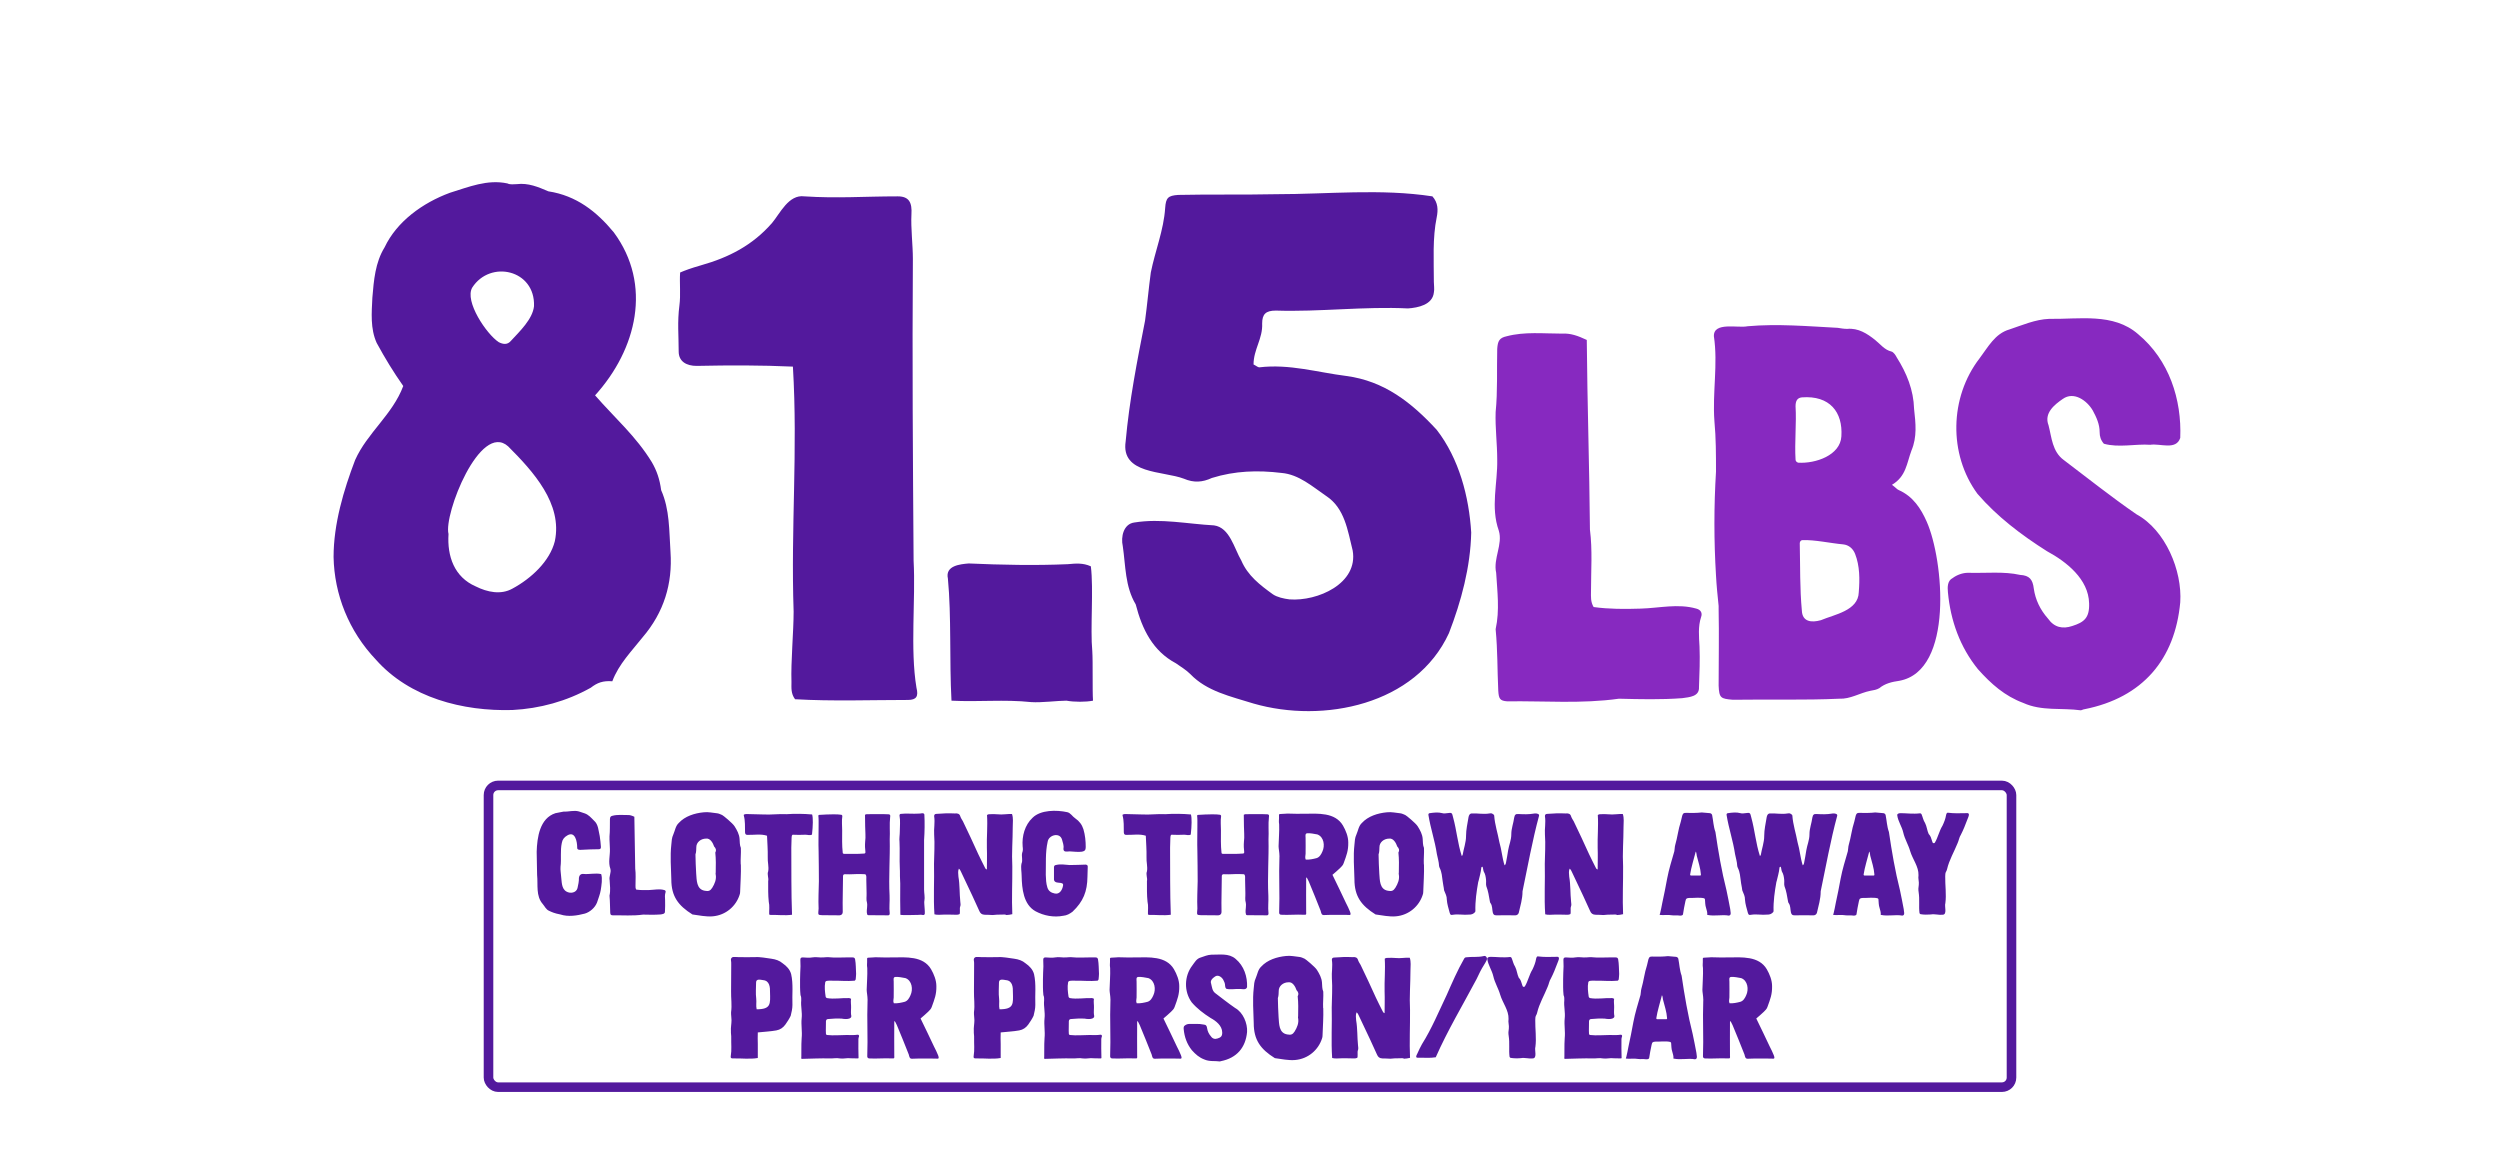
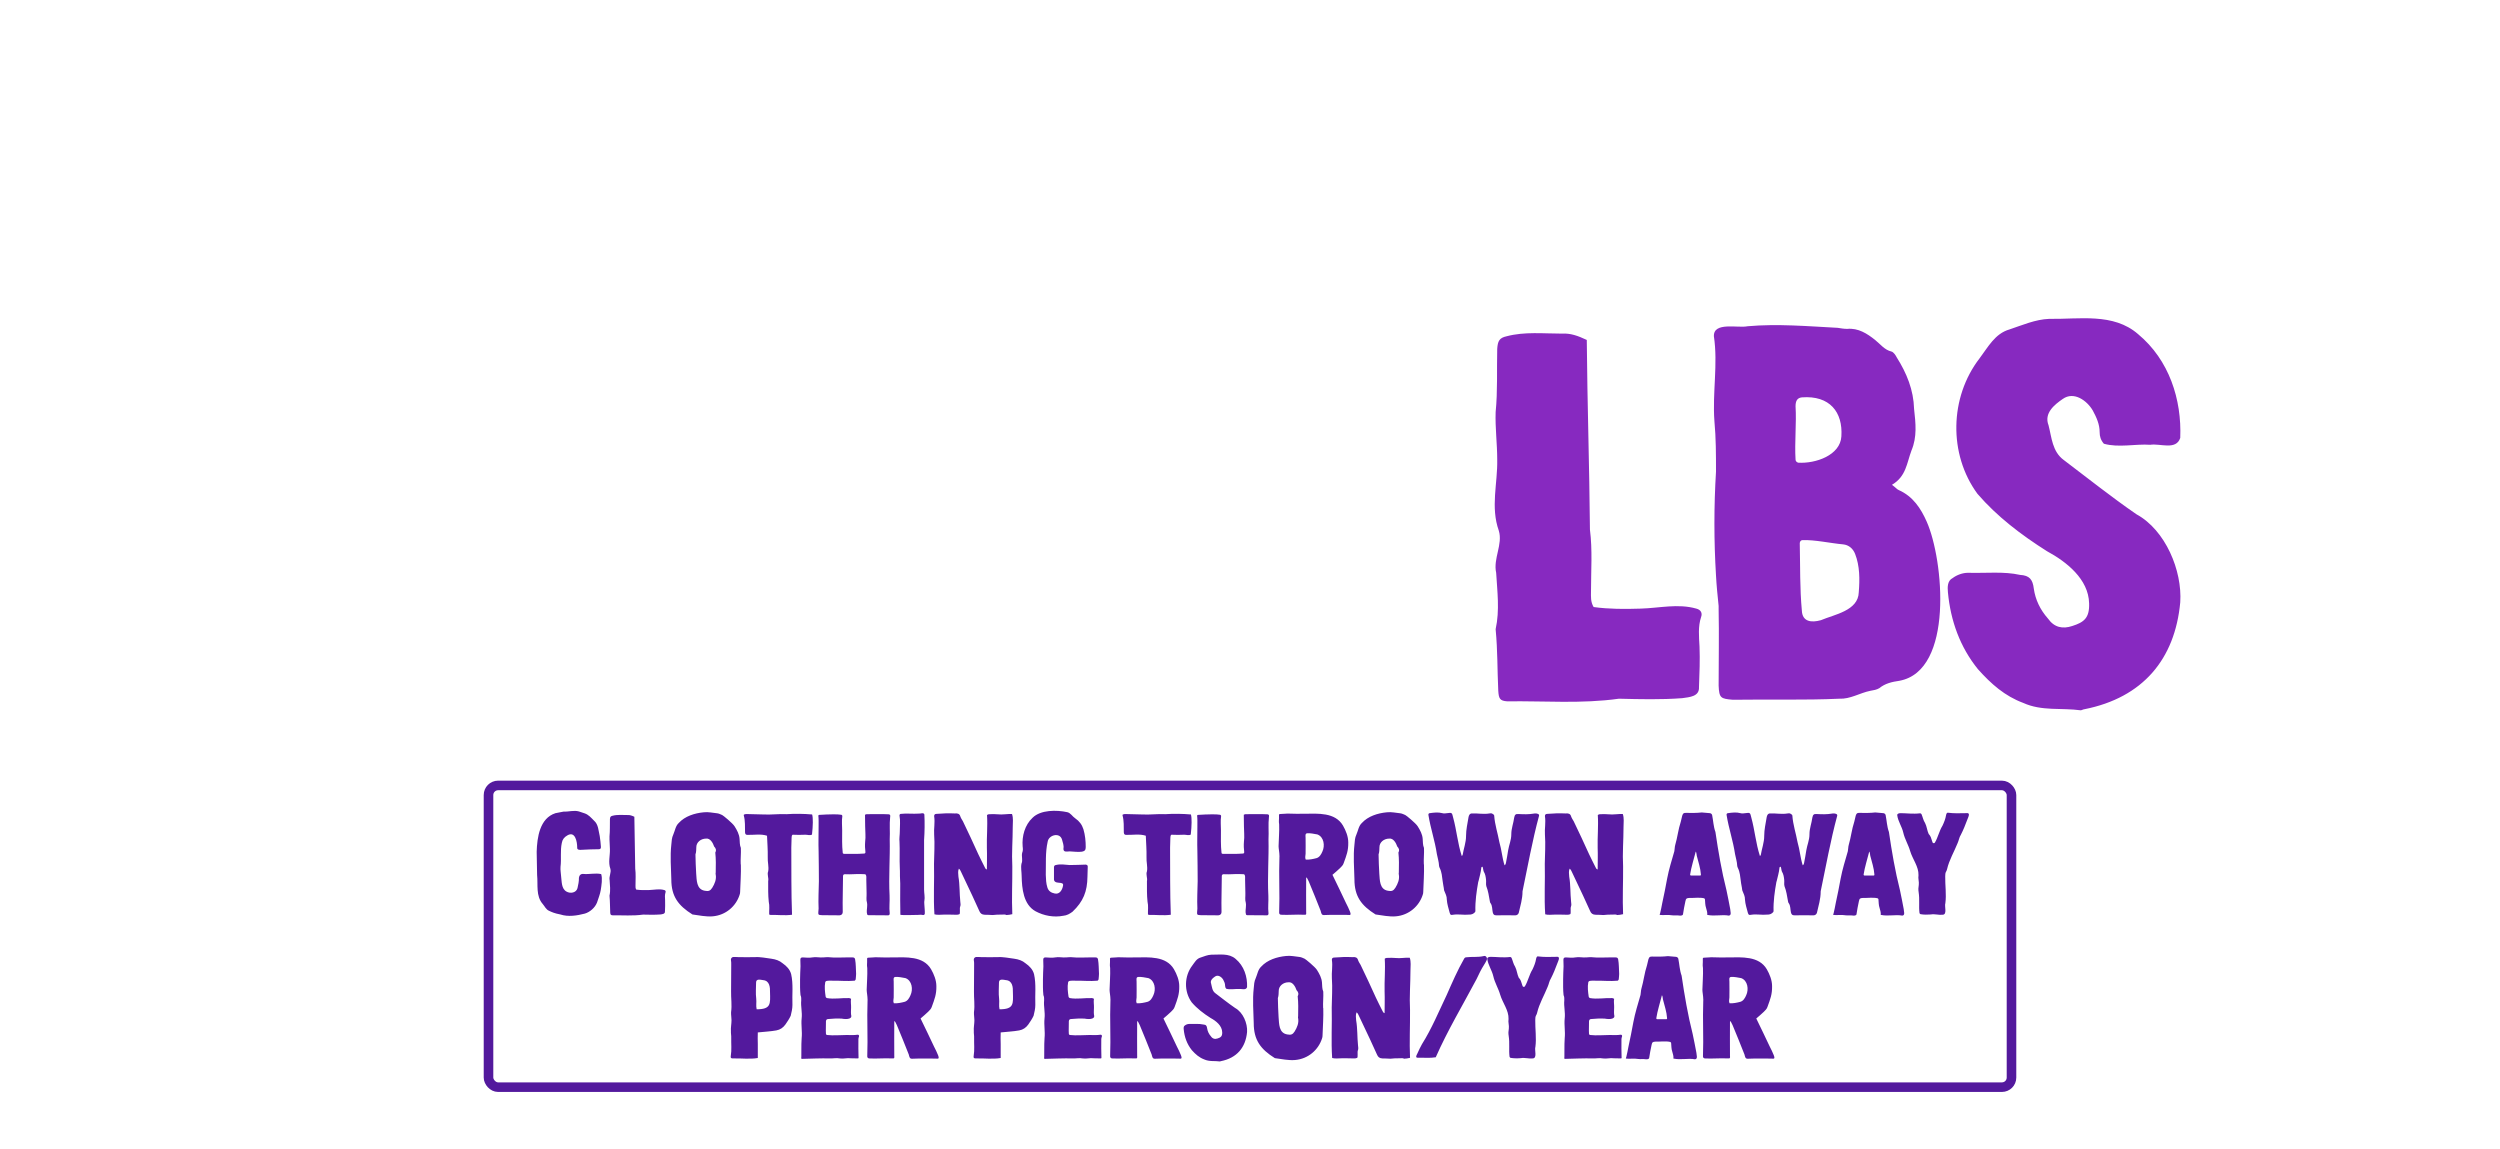
<svg xmlns="http://www.w3.org/2000/svg" width="522" height="240" viewBox="0 0 522 240" fill="none">
-   <path d="M107 148.25C96.65 148.55 85.55 145.7 78.5 137.75C72.8 131.75 69.8 124.1 69.65 116.3C69.65 109.4 71.75 102.35 74.15 96.05C76.7 90.35 81.95 86.6 84.2 80.6C82.1 77.6 80.45 74.9 78.65 71.6C77.3 68.6 77.6 65.3 77.75 62.15C78.05 58.55 78.35 54.8 80.3 51.65C82.85 46.25 88.25 42.35 93.95 40.25C97.85 39.05 101.75 37.4 105.95 38.3C106.55 38.6 107.3 38.45 107.9 38.45C110.3 38.15 112.4 39.05 114.5 39.95C120.35 40.85 124.55 44.15 128.15 48.5C136.25 59.45 132.95 72.95 124.25 82.55C128.45 87.35 132.8 91.1 136.1 96.5C137.15 98.3 137.75 100.1 138.05 102.35C139.85 106.4 139.7 110.75 140 115.25C140.45 121.85 138.65 127.85 134.15 133.1C131.9 135.95 129.2 138.65 127.85 142.25C125.9 142.1 124.7 142.55 123.35 143.6C118.25 146.45 112.7 147.95 107 148.25ZM93.65 111.5C93.35 116.15 94.85 120.5 99.35 122.45C101.75 123.65 104.6 124.25 107 122.9C110.9 120.8 114.8 117.2 115.85 113C117.5 105.2 111.35 98.45 106.1 93.2C100.25 87.95 92.6 107.45 93.65 111.5ZM98.6 60.05C96.95 62.9 101.6 69.8 104.15 71.45C105.05 71.9 105.95 72.05 106.7 71.15C108.5 69.2 111.2 66.65 111.5 63.95C111.8 56.3 102.35 54.2 98.6 60.05ZM189.559 146.15C181.909 146.15 173.809 146.45 166.009 146C165.109 144.8 165.259 143.6 165.259 142.4C165.109 138.2 165.709 131.9 165.709 127.7C165.109 109.85 166.609 94.25 165.559 76.55C158.959 76.25 152.509 76.25 145.459 76.4C143.359 76.4 141.709 75.5 141.709 73.4C141.709 70.1 141.409 67.25 141.859 63.8C142.159 61.55 141.859 59.15 142.009 56.9C143.059 56.45 144.259 56 146.359 55.4C152.209 53.75 157.159 51.2 161.209 46.55C162.859 44.6 164.659 40.55 167.959 41C174.859 41.45 180.409 41 187.459 41C189.859 41 190.459 42.35 190.309 44.75C190.159 47.6 190.609 51.2 190.609 54.05C190.459 75.05 190.609 96.05 190.759 117.05C191.209 125.3 190.009 135.5 191.359 143.6C191.809 145.4 191.359 146.15 189.559 146.15ZM215.32 146.6C209.62 146 204.37 146.6 198.67 146.3C198.22 138.05 198.67 128.6 197.92 120.8C197.32 118.1 200.47 117.8 202.27 117.65C209.02 117.95 216.22 118.1 222.97 117.8C224.62 117.65 226.12 117.5 227.77 118.25C228.37 123.05 227.62 131.3 228.07 135.95C228.22 138.2 228.07 144.2 228.22 146.3C226.72 146.6 224.32 146.6 222.67 146.3C220.87 146.3 217.42 146.75 215.32 146.6ZM261.739 146.9C256.939 145.4 251.989 144.35 248.539 140.75C247.639 139.85 246.589 139.25 245.539 138.5C240.739 135.95 238.489 131.45 237.139 126.2C234.889 122.45 235.039 118.1 234.439 114.05C233.989 112.1 234.589 109.4 236.839 109.1C242.389 108.2 247.939 109.4 253.489 109.7C256.789 110.15 257.689 114.5 259.189 117.05C260.539 120.2 263.089 122.15 265.789 124.1C266.689 124.7 268.039 125 269.239 125.15C275.089 125.6 283.639 121.85 282.439 114.95C281.389 110.75 280.789 106.1 276.889 103.55C274.039 101.6 271.189 99.05 267.589 98.75C262.639 98.15 257.839 98.3 253.039 99.8C251.089 100.7 249.289 100.85 247.189 99.95C242.839 98.3 233.989 99.05 235.039 92.15C235.789 83.75 237.439 75.35 239.089 66.95C239.539 63.65 239.839 60.2 240.289 56.9C241.189 52.4 242.989 48.05 243.289 43.4C243.439 41.3 243.889 40.85 245.989 40.7C252.739 40.55 259.489 40.7 266.389 40.55C277.339 40.55 288.289 39.35 299.089 41C300.289 42.35 300.289 43.85 299.989 45.35C299.089 49.7 299.389 54.35 299.389 58.85C299.389 59.6 299.539 60.35 299.389 61.1C299.089 63.65 296.089 64.25 293.989 64.4C284.839 63.95 275.539 65.15 266.389 64.85C264.289 64.85 263.539 65.6 263.539 67.55C263.689 70.7 261.739 72.95 261.739 76.1C262.339 76.4 262.639 76.7 262.939 76.7C269.239 75.95 275.089 77.75 281.089 78.5C289.039 79.55 294.739 84.05 299.989 89.75C304.639 95.75 306.739 103.7 307.189 111.2C307.039 118.4 305.089 125.6 302.539 132.2C295.639 147.2 276.289 151.1 261.739 146.9Z" fill="#53199D" />
  <path d="M314.709 146.44C313.169 146.33 312.949 145.89 312.839 144.24C312.619 139.62 312.729 136.1 312.289 131.37C313.169 127.41 312.619 123.45 312.399 119.6C311.739 116.63 313.829 113.66 312.949 110.8C311.189 105.85 312.729 100.9 312.619 95.95C312.619 92.65 312.179 89.35 312.289 86.05C312.729 81.65 312.509 77.25 312.619 72.85C312.729 71.2 313.059 70.54 314.599 70.21C318.339 69.22 322.299 69.66 326.149 69.66C327.909 69.55 329.449 70.1 331.319 70.98C331.429 84.29 331.869 97.38 331.979 110.58C332.529 114.87 332.199 119.16 332.199 123.56C332.199 124.55 332.089 125.65 332.749 126.75C335.939 127.19 339.239 127.19 342.539 127.08C346.499 126.97 350.349 125.98 354.199 127.08C355.079 127.3 355.519 127.96 355.189 128.84C354.529 130.82 354.749 132.91 354.859 135C354.969 137.75 354.859 140.61 354.749 143.47C354.859 145.45 352.769 145.56 351.229 145.78C346.829 146.11 342.429 146 338.029 145.89C330.219 146.99 322.409 146.33 314.709 146.44ZM361.82 146.11C359.29 145.89 358.96 145.78 358.85 143.14C358.85 137.86 358.96 132.58 358.85 127.3V126.53C358.63 124.44 358.41 122.24 358.3 120.15C357.86 112.89 357.86 105.74 358.3 98.48C358.3 94.96 358.3 91.44 357.97 87.92C357.53 81.98 358.74 76.04 357.86 70.21C357.75 67.13 362.92 68.56 364.9 68.12C371.17 67.57 377.44 68.12 383.71 68.45C384.37 68.56 385.03 68.67 385.69 68.67C388 68.45 389.87 69.66 391.52 70.98C392.62 71.86 393.5 73.07 394.93 73.4C395.37 73.51 395.81 74.17 396.03 74.61C398.12 77.91 399.55 81.43 399.66 85.39C399.99 88.36 400.32 91.22 399.11 94.08C398.12 96.72 398.01 99.47 395.04 101.23C395.81 101.78 396.14 102.22 396.47 102.33C399.44 103.65 401.09 106.18 402.3 108.93C405.82 116.85 408.02 140.06 396.58 142.15C395.04 142.37 393.61 142.7 392.4 143.69C391.85 144.02 391.19 144.13 390.53 144.24C388.33 144.68 386.35 146 384.04 145.89C377 146.22 368.86 146 361.82 146.11ZM374.91 95.95C374.91 96.28 375.13 96.5 375.46 96.61C379.09 96.83 384.26 95.07 384.48 91.11C384.81 86.05 382.06 82.53 376.23 82.97C375.24 83.08 374.91 83.74 374.91 84.84C375.13 88.25 374.69 92.43 374.91 95.95ZM375.79 113.44C375.9 118.39 375.79 122.79 376.23 127.52C376.34 129.83 378.21 130.05 380.19 129.5C383.05 128.29 388 127.52 388.11 123.67C388.33 120.92 388.33 118.17 387.34 115.64C386.9 114.54 386.02 113.77 384.81 113.66C382.28 113.44 378.87 112.67 376.34 112.78C376.01 112.78 375.79 113.11 375.79 113.44ZM434.446 148.31C430.486 147.76 426.306 148.53 422.456 146.77C418.606 145.34 415.746 142.81 412.996 139.73C409.256 135.11 407.276 129.61 406.726 123.67C406.616 122.57 406.616 121.25 407.716 120.7C408.596 120.04 409.806 119.6 410.906 119.6C414.646 119.71 418.386 119.27 421.796 120.04C423.776 120.15 424.436 121.03 424.656 122.9C424.986 125.21 425.976 127.3 427.626 129.17C428.946 131.04 430.706 131.37 432.686 130.71C435.106 129.94 436.316 129.06 436.206 125.98C436.096 120.92 431.476 117.29 427.406 115.09C422.016 111.68 416.956 107.83 412.886 103.1C406.836 94.85 407.056 82.97 413.326 74.83C415.086 72.52 416.516 69.66 419.596 68.78C422.236 67.9 424.986 66.69 427.846 66.58C434.116 66.69 441.266 65.26 446.436 69.77C452.926 75.16 455.566 83.41 455.236 91.44C454.356 94.08 451.056 92.54 448.966 92.87C445.886 92.65 442.366 93.53 439.286 92.65C438.626 91.88 438.406 91.11 438.406 90.23C438.406 88.58 437.746 87.15 436.976 85.72C435.766 83.63 433.016 81.65 430.706 83.3C428.946 84.51 426.746 86.27 427.736 88.8C428.396 91.33 428.506 94.3 430.926 96.06C435.876 99.8 440.826 103.76 446.106 107.39C452.156 110.69 455.676 119.16 455.236 125.76C454.136 137.64 447.426 145.67 435.216 148.09C434.996 148.09 434.666 148.31 434.446 148.31Z" fill="#8729C0" />
  <rect x="102" y="164" width="318" height="63" rx="2" stroke="#53199D" stroke-width="2" />
  <path d="M117.008 190.94C115.718 190.7 115.208 190.43 114.668 190.19C114.008 189.92 113.738 189.23 113.318 188.75C111.848 187.07 112.358 184.73 112.148 182.69C112.148 181.07 112.058 179.45 112.058 177.86C112.148 174.86 112.688 170.84 115.988 169.79C116.318 169.7 117.368 169.55 117.698 169.46C118.748 169.52 119.828 169.13 120.878 169.43C121.268 169.55 121.658 169.67 122.048 169.82C122.888 170.09 123.428 170.75 124.028 171.35C124.958 172.13 124.958 173.48 125.228 174.59C125.348 175.31 125.408 176.06 125.468 176.78C125.498 177.17 125.378 177.32 124.988 177.32C123.788 177.35 122.618 177.35 121.448 177.44C121.088 177.47 120.458 177.5 120.518 176.96C120.518 175.73 120.098 173.45 118.448 174.44C117.818 174.8 117.428 175.28 117.308 176C116.948 177.65 117.248 179.33 117.038 180.98C116.978 181.67 117.128 182.3 117.158 182.96C117.308 184.04 117.188 185.57 118.298 186.17C119.078 186.62 120.308 186.44 120.578 185.45C120.728 184.79 120.908 183.98 120.878 183.29C120.938 182.78 121.268 182.42 121.808 182.48C122.978 182.6 124.358 182.24 125.528 182.51C125.828 183.47 125.588 184.85 125.438 185.84C125.288 186.77 124.928 187.58 124.658 188.45C124.238 189.53 123.158 190.46 122.108 190.76C120.518 191.18 118.628 191.48 117.008 190.94ZM127.923 191.12C127.503 191.09 127.443 190.97 127.413 190.52C127.353 189.26 127.383 188.3 127.263 187.01C127.503 185.93 127.353 184.85 127.293 183.8C127.113 182.99 127.683 182.18 127.443 181.4C126.963 180.05 127.383 178.7 127.353 177.35C127.353 176.45 127.233 175.55 127.263 174.65C127.383 173.45 127.323 172.25 127.353 171.05C127.383 170.6 127.473 170.42 127.893 170.33C128.913 170.06 129.993 170.18 131.043 170.18C131.523 170.15 131.943 170.3 132.453 170.54C132.483 174.17 132.603 177.74 132.633 181.34C132.783 182.51 132.693 183.68 132.693 184.88C132.693 185.15 132.663 185.45 132.843 185.75C133.713 185.87 134.613 185.87 135.513 185.84C136.593 185.81 137.643 185.54 138.693 185.84C138.933 185.9 139.053 186.08 138.963 186.32C138.783 186.86 138.843 187.43 138.873 188C138.903 188.75 138.873 189.53 138.843 190.31C138.873 190.85 138.303 190.88 137.883 190.94C136.683 191.03 135.483 191 134.283 190.97C132.153 191.27 130.023 191.09 127.923 191.12ZM148.812 191.33C147.432 191.45 145.932 191.12 144.582 190.94C141.612 189.08 140.172 187.16 140.172 183.62C140.112 181.19 139.902 178.76 140.172 176.36C140.232 175.64 140.262 174.92 140.592 174.23C140.952 173.42 141.042 172.46 141.732 171.83C143.022 170.42 145.032 169.79 146.922 169.61C147.882 169.49 148.842 169.73 149.772 169.82C150.072 169.85 150.522 170.06 150.792 170.18C150.972 170.24 152.982 171.89 153.372 172.52C153.882 173.33 154.362 174.2 154.422 175.16C154.482 175.79 154.422 176.42 154.692 177.05C154.752 178.16 154.602 179.36 154.662 180.5H154.692C154.752 182.39 154.602 184.28 154.542 186.17C154.542 186.41 154.512 186.65 154.422 186.86C153.672 189.2 151.572 191.09 148.812 191.33ZM145.212 178.4C145.212 179.72 145.302 181.07 145.362 182.39C145.482 183.77 145.392 185.69 147.162 185.99C147.942 186.14 148.302 186.02 148.722 185.36C149.232 184.52 149.622 183.62 149.442 182.6C149.382 182.45 149.442 182.3 149.442 182.15C149.472 180.77 149.502 179.36 149.352 178.01C149.622 177.53 149.472 177.11 149.112 176.75C148.872 176.03 148.302 174.98 147.432 175.1C146.292 175.1 145.392 175.91 145.392 176.87C145.362 177.38 145.392 177.89 145.212 178.4ZM160.785 191.03C160.725 191.03 160.695 190.97 160.605 190.91C160.575 190.07 160.725 189.14 160.515 188.27C160.365 186.86 160.395 185.42 160.395 183.98C160.545 183.29 160.125 182.6 160.395 181.94C160.575 180.98 160.245 179.96 160.305 178.97C160.335 177.47 160.215 176 160.155 174.5C158.865 174.08 157.485 174.35 156.165 174.32C155.775 174.35 155.595 174.23 155.565 173.81C155.535 172.61 155.625 171.41 155.295 170.24C155.295 170.21 155.295 170.18 155.325 170.09C155.445 170.06 155.625 169.97 155.775 169.97L159.405 170.06C161.025 170.15 162.615 169.91 164.235 170C166.005 169.88 167.835 169.91 169.575 170.06C169.785 170.75 169.755 172.4 169.545 174.26C169.095 174.5 168.645 174.29 168.195 174.29C167.295 174.35 166.395 174.32 165.495 174.29C165.285 174.44 165.315 174.68 165.285 174.92C165.255 175.61 165.225 176.3 165.225 176.99C165.255 181.67 165.195 186.35 165.375 191C163.875 191.21 162.315 191 160.785 191.03ZM175.304 191.12C174.254 191.12 172.724 191.12 171.674 191.09C170.894 191.06 170.834 191 170.864 190.46C170.864 190.22 170.924 189.95 170.924 189.71C170.834 187.82 170.954 185.84 170.984 183.98C170.954 181.91 170.984 179.75 170.924 177.71C170.864 176 170.924 174.29 170.924 172.61V172.55C170.924 171.71 170.954 170.96 170.864 170.27L171.014 170.15C172.004 170.09 173.084 170.03 174.044 170.03C174.794 170.03 175.214 170.06 175.634 170.12C175.784 170.12 175.904 170.3 175.874 170.45C175.724 171.38 175.844 172.4 175.844 173.33V173.36C175.844 174.92 175.784 176.48 175.964 178.07C175.964 178.19 176.084 178.28 176.204 178.28C177.884 178.28 178.784 178.34 180.464 178.22C180.614 178.22 180.704 178.07 180.704 177.95C180.614 177.26 180.584 176.45 180.644 175.76C180.794 174.65 180.644 173.63 180.644 172.49V172.46C180.644 171.59 180.644 170.87 180.614 170.12C180.764 170.06 180.884 170 180.974 170C182.444 170.03 184.184 169.94 185.624 170.03C185.714 170.03 185.804 170.12 185.864 170.21C185.894 170.33 185.894 170.45 185.864 170.6C185.684 172.1 185.864 173.72 185.774 175.25C185.864 179.09 185.534 183.05 185.744 187.01C185.804 188.24 185.624 189.47 185.774 190.7C185.774 190.97 185.684 191.12 185.444 191.12C184.154 191.12 182.594 191.09 181.304 191.09C181.184 191.09 181.094 191.03 181.064 190.91C180.884 190.34 181.064 189.71 181.064 189.14C181.064 188.93 181.094 188.72 181.034 188.51C180.824 187.82 180.974 187.22 180.944 186.5C180.944 185.54 180.914 184.58 180.884 183.62C180.854 183.26 180.974 182.96 180.764 182.63C180.734 182.57 180.644 182.54 180.584 182.54C180.344 182.51 179.804 182.51 179.594 182.51C178.364 182.48 177.764 182.6 176.594 182.54C176.294 182.51 176.024 182.57 176.024 182.9C176.024 185.51 175.904 187.79 175.964 190.43C175.964 190.82 175.724 191.09 175.304 191.12ZM192.708 191.06C192.378 190.97 192.048 191 191.748 191.03C191.178 191.06 188.028 191.12 187.998 191C187.938 189.14 187.968 186.92 187.968 185.06C187.998 184.16 187.908 183.83 187.908 182.93V182.57C187.908 182.18 187.908 181.55 187.878 181.16C187.788 179.39 187.908 177.59 187.818 175.79C187.728 175.07 187.878 174.38 187.878 173.66V173.63C187.878 172.55 188.028 171.41 187.818 170.3C187.788 170.12 187.908 169.97 188.058 169.94C189.168 169.79 190.728 169.97 191.808 169.88C192.168 169.94 192.858 169.58 193.008 170.06C193.098 171.74 193.068 173.72 192.948 175.4C192.978 178.91 192.918 182.21 192.948 185.75C192.948 186.53 193.158 187.31 193.008 188.12C192.948 188.33 193.008 188.69 193.008 188.93C193.038 189.56 193.128 190.16 193.098 190.76C193.098 190.97 192.888 191.09 192.708 191.06ZM207.26 191.06C206.72 191 206.15 191.03 205.58 191C204.98 190.97 204.68 190.7 204.47 190.19C203.99 189.17 203.54 188.12 203.03 187.04L200.69 182.09C200.57 181.85 200.48 181.58 200.21 181.37C199.97 181.91 200.09 182.51 200.12 183.05C200.42 184.76 200.33 186.56 200.51 188.27C200.54 188.63 200.63 188.96 200.48 189.32C200.33 189.65 200.54 190.76 200.33 190.88C200.15 190.97 199.94 191 199.73 191C198.86 191 197.99 190.94 197.12 190.97C196.49 190.97 195.71 191.09 195.11 190.91C194.87 187.43 195.11 183.86 195.02 180.35C195.05 178.34 195.2 176.3 195.05 174.23C194.96 173.06 195.26 171.74 195.05 170.42C195.05 170.12 195.17 169.97 195.47 169.94L197.6 169.82C198.23 169.79 198.71 169.85 199.37 169.85C199.88 169.79 200.36 169.88 200.51 170.45C200.63 170.81 200.87 171.17 201.05 171.47C202.19 173.81 203.18 175.97 204.26 178.34C204.68 179.24 205.16 180.17 205.61 181.07C205.7 181.25 205.76 181.46 206.06 181.55C206.06 179.96 206.12 178.58 206.06 177.02C206 174.74 206.24 172.46 206.09 170.18C206.3 170 206.54 170 206.81 170C207.35 170 207.83 169.97 208.37 170.03C209.24 170.15 210.44 169.91 211.31 169.97C211.61 170.84 211.46 171.74 211.46 172.67C211.46 175.4 211.22 178.16 211.37 180.89C211.4 184.16 211.22 187.64 211.37 190.88C210.89 191 210.56 191.03 210.14 191.06C209.84 190.88 209.48 190.97 209.18 190.97C208.46 190.97 207.98 190.97 207.26 191.06ZM222.02 191.21C220.04 191.6 217.97 191.21 216.23 190.28C213.68 188.87 213.38 185.54 213.32 182.93C213.32 182.06 213.11 181.16 213.29 180.32C213.62 179.6 213.23 178.79 213.44 178.04C213.62 177.62 213.59 177.2 213.53 176.75C213.35 174.59 213.98 172.25 215.6 170.75C217.28 169.07 220.64 169.1 222.83 169.58C223.55 169.73 223.91 170.48 224.51 170.87C225.35 171.44 225.92 172.19 226.22 173.15C226.58 174.38 226.7 175.61 226.7 176.87C226.7 177.5 226.49 177.71 225.92 177.83C225.08 177.95 224.21 177.8 223.37 177.77C222.83 177.77 221.99 178.04 222.05 177.17C222.17 176.51 221.9 175.91 221.75 175.31C221.3 173.72 218.96 174.32 218.75 175.76C218.24 178.04 218.42 180.35 218.36 182.66C218.39 183.53 218.42 184.46 218.69 185.3C218.93 186.08 219.5 186.41 220.22 186.56C221.24 186.8 221.81 185.81 221.96 184.94C222.23 183.8 219.95 184.91 220.07 183.44V181.13C220.07 180.77 220.19 180.65 220.58 180.59C221.51 180.38 222.41 180.56 223.34 180.62C224.45 180.59 225.59 180.59 226.7 180.53C226.97 180.56 227.15 180.71 227.12 180.98C227.12 181.67 227.09 182.36 227.06 183.05C227.03 186.14 226.19 188.24 223.94 190.37C223.37 190.79 222.77 191.15 222.02 191.21ZM239.873 191.03C239.813 191.03 239.783 190.97 239.693 190.91C239.663 190.07 239.813 189.14 239.603 188.27C239.453 186.86 239.483 185.42 239.483 183.98C239.633 183.29 239.213 182.6 239.483 181.94C239.663 180.98 239.333 179.96 239.393 178.97C239.423 177.47 239.303 176 239.243 174.5C237.953 174.08 236.573 174.35 235.253 174.32C234.863 174.35 234.683 174.23 234.653 173.81C234.623 172.61 234.713 171.41 234.383 170.24C234.383 170.21 234.383 170.18 234.413 170.09C234.533 170.06 234.713 169.97 234.863 169.97L238.493 170.06C240.113 170.15 241.703 169.91 243.323 170C245.093 169.88 246.923 169.91 248.663 170.06C248.873 170.75 248.843 172.4 248.633 174.26C248.183 174.5 247.733 174.29 247.283 174.29C246.383 174.35 245.483 174.32 244.583 174.29C244.373 174.44 244.403 174.68 244.373 174.92C244.343 175.61 244.313 176.3 244.313 176.99C244.343 181.67 244.283 186.35 244.463 191C242.963 191.21 241.403 191 239.873 191.03ZM254.393 191.12C253.343 191.12 251.813 191.12 250.763 191.09C249.983 191.06 249.923 191 249.953 190.46C249.953 190.22 250.013 189.95 250.013 189.71C249.923 187.82 250.043 185.84 250.073 183.98C250.043 181.91 250.073 179.75 250.013 177.71C249.953 176 250.013 174.29 250.013 172.61V172.55C250.013 171.71 250.043 170.96 249.953 170.27L250.103 170.15C251.093 170.09 252.173 170.03 253.133 170.03C253.883 170.03 254.303 170.06 254.723 170.12C254.873 170.12 254.993 170.3 254.963 170.45C254.813 171.38 254.933 172.4 254.933 173.33V173.36C254.933 174.92 254.873 176.48 255.053 178.07C255.053 178.19 255.173 178.28 255.293 178.28C256.973 178.28 257.873 178.34 259.553 178.22C259.703 178.22 259.793 178.07 259.793 177.95C259.703 177.26 259.673 176.45 259.733 175.76C259.883 174.65 259.733 173.63 259.733 172.49V172.46C259.733 171.59 259.733 170.87 259.703 170.12C259.853 170.06 259.973 170 260.063 170C261.533 170.03 263.273 169.94 264.713 170.03C264.803 170.03 264.893 170.12 264.953 170.21C264.983 170.33 264.983 170.45 264.953 170.6C264.773 172.1 264.953 173.72 264.863 175.25C264.953 179.09 264.623 183.05 264.833 187.01C264.893 188.24 264.713 189.47 264.863 190.7C264.863 190.97 264.773 191.12 264.533 191.12C263.243 191.12 261.683 191.09 260.393 191.09C260.273 191.09 260.183 191.03 260.153 190.91C259.973 190.34 260.153 189.71 260.153 189.14C260.153 188.93 260.183 188.72 260.123 188.51C259.913 187.82 260.063 187.22 260.033 186.5C260.033 185.54 260.003 184.58 259.973 183.62C259.943 183.26 260.063 182.96 259.853 182.63C259.823 182.57 259.733 182.54 259.673 182.54C259.433 182.51 258.893 182.51 258.683 182.51C257.453 182.48 256.853 182.6 255.683 182.54C255.383 182.51 255.113 182.57 255.113 182.9C255.113 185.51 254.993 187.79 255.053 190.43C255.053 190.82 254.813 191.09 254.393 191.12ZM276.567 191.06C275.907 191.12 275.907 190.73 275.757 190.19C275.007 188.3 274.107 186.02 273.267 184.04C273.147 183.74 272.727 182.9 272.727 183.32C272.697 185.27 272.727 188.45 272.727 190.43C272.757 190.94 272.787 191.03 272.247 191C270.657 190.91 269.037 191.09 267.507 191C267.237 191 267.057 190.79 267.087 190.52C267.237 186.56 266.997 182.93 267.147 178.94C267.147 178.85 267.177 178.73 267.147 178.64C267.147 178.01 266.967 177.14 266.967 176.69C266.997 175.16 267.147 173.66 267.087 172.13C266.967 171.41 267.087 171.17 267.057 170.45C267.057 170.3 266.997 170 267.207 169.97C268.377 169.94 268.677 169.85 269.037 169.88C270.177 169.94 271.167 169.91 272.337 169.91C275.187 169.88 278.757 169.58 280.407 172.37C281.007 173.42 281.517 174.65 281.517 175.91C281.547 177.62 281.157 178.58 280.557 180.23C280.437 180.65 280.077 180.98 279.807 181.25C279.327 181.73 278.757 182.18 278.217 182.66C279.147 184.55 280.227 186.83 281.037 188.54C281.337 189.14 281.637 189.71 281.877 190.34C282.237 191.3 281.757 191 281.187 191.03C280.107 191.03 277.647 191 276.567 191.06ZM272.607 178.28C272.607 178.64 272.427 179.06 272.637 179.48C273.387 179.54 274.197 179.36 274.887 179.18C275.517 179 275.877 178.37 276.117 177.8C276.687 176.6 276.447 174.74 275.067 174.23C274.347 174.11 273.627 173.93 272.937 173.99C272.457 174.02 272.607 174.62 272.607 174.95C272.607 176.09 272.637 177.14 272.607 178.28ZM291.447 191.33C290.067 191.45 288.567 191.12 287.217 190.94C284.247 189.08 282.807 187.16 282.807 183.62C282.747 181.19 282.537 178.76 282.807 176.36C282.867 175.64 282.897 174.92 283.227 174.23C283.587 173.42 283.677 172.46 284.367 171.83C285.657 170.42 287.667 169.79 289.557 169.61C290.517 169.49 291.477 169.73 292.407 169.82C292.707 169.85 293.157 170.06 293.427 170.18C293.607 170.24 295.617 171.89 296.007 172.52C296.517 173.33 296.997 174.2 297.057 175.16C297.117 175.79 297.057 176.42 297.327 177.05C297.387 178.16 297.237 179.36 297.297 180.5H297.327C297.387 182.39 297.237 184.28 297.177 186.17C297.177 186.41 297.147 186.65 297.057 186.86C296.307 189.2 294.207 191.09 291.447 191.33ZM287.847 178.4C287.847 179.72 287.937 181.07 287.997 182.39C288.117 183.77 288.027 185.69 289.797 185.99C290.577 186.14 290.937 186.02 291.357 185.36C291.867 184.52 292.257 183.62 292.077 182.6C292.017 182.45 292.077 182.3 292.077 182.15C292.107 180.77 292.137 179.36 291.987 178.01C292.257 177.53 292.107 177.11 291.747 176.75C291.507 176.03 290.937 174.98 290.067 175.1C288.927 175.1 288.027 175.91 288.027 176.87C287.997 177.38 288.027 177.89 287.847 178.4ZM312.442 191.12C311.962 191.12 311.812 190.97 311.692 190.52C311.542 189.89 311.632 189.17 311.242 188.6C311.122 188.48 311.092 188.27 311.062 188.09C310.882 187.07 310.732 186.02 310.342 185.03C310.222 184.61 310.342 184.13 310.282 183.68C310.222 183.08 310.132 182.51 309.802 181.97C309.682 181.67 309.682 181.28 309.562 180.98C309.352 180.98 309.292 181.1 309.292 181.22C309.202 182.21 308.902 183.11 308.692 184.07C308.692 184.07 308.662 184.07 308.662 184.1C308.302 186.14 308.002 188.15 308.062 190.25C308.062 190.31 308.032 190.4 308.002 190.43C307.702 190.79 307.282 191 306.712 190.97C305.602 191.09 304.522 190.82 303.412 191C302.932 191.09 302.842 191.06 302.692 190.58C302.452 189.65 302.152 188.78 302.092 187.82C302.122 187.16 301.792 186.56 301.552 185.96C301.552 185.93 301.522 185.9 301.522 185.87C301.462 185.21 301.282 184.61 301.222 183.95C301.102 183.05 301.042 182.09 300.622 181.25C300.532 181.1 300.502 180.95 300.472 180.77C300.442 179.93 300.172 179.15 300.022 178.34C299.602 175.49 298.702 173 298.252 170.15C298.222 169.97 298.342 169.79 298.522 169.79C299.392 169.67 300.292 169.55 301.162 169.79C301.462 169.88 301.822 169.85 302.152 169.79C303.202 169.64 303.172 169.7 303.412 170.69C304.162 173.42 304.342 176.03 305.212 178.73C305.302 178.64 305.362 178.61 305.392 178.55C305.602 177.23 306.112 175.91 306.112 174.56V174.5C306.112 173.21 306.412 171.95 306.622 170.66C306.682 170.24 306.892 169.82 307.372 169.85C308.572 169.79 309.772 170.06 310.972 169.85C311.422 169.79 311.482 169.79 311.872 170.09C311.932 170.12 311.992 170.21 311.992 170.33C312.112 172.16 312.742 174.02 313.072 175.85C313.552 177.47 313.642 179.09 314.152 180.68C314.392 180.5 314.422 180.32 314.452 180.11C314.602 179.27 314.782 178.4 314.902 177.53C315.082 176.42 315.562 175.4 315.562 174.2V174.14C315.562 173 316.012 171.86 316.162 170.72C316.282 170.09 316.492 169.91 317.092 169.97C318.142 170.03 319.192 170.06 320.242 169.88C320.542 169.82 320.872 169.82 321.172 169.97C321.322 170.03 321.382 170.18 321.352 170.33C319.942 175.55 319.012 180.83 317.902 186.11V186.17C317.902 187.67 317.452 189.14 317.122 190.58C317.032 190.91 316.732 191.12 316.432 191.12C315.112 191.09 313.792 191.12 312.442 191.12ZM334.792 191.06C334.252 191 333.682 191.03 333.112 191C332.512 190.97 332.212 190.7 332.002 190.19C331.522 189.17 331.072 188.12 330.562 187.04L328.222 182.09C328.102 181.85 328.012 181.58 327.742 181.37C327.502 181.91 327.622 182.51 327.652 183.05C327.952 184.76 327.862 186.56 328.042 188.27C328.072 188.63 328.162 188.96 328.012 189.32C327.862 189.65 328.072 190.76 327.862 190.88C327.682 190.97 327.472 191 327.262 191C326.392 191 325.522 190.94 324.652 190.97C324.022 190.97 323.242 191.09 322.642 190.91C322.402 187.43 322.642 183.86 322.552 180.35C322.582 178.34 322.732 176.3 322.582 174.23C322.492 173.06 322.792 171.74 322.582 170.42C322.582 170.12 322.702 169.97 323.002 169.94L325.132 169.82C325.762 169.79 326.242 169.85 326.902 169.85C327.412 169.79 327.892 169.88 328.042 170.45C328.162 170.81 328.402 171.17 328.582 171.47C329.722 173.81 330.712 175.97 331.792 178.34C332.212 179.24 332.692 180.17 333.142 181.07C333.232 181.25 333.292 181.46 333.592 181.55C333.592 179.96 333.652 178.58 333.592 177.02C333.532 174.74 333.772 172.46 333.622 170.18C333.832 170 334.072 170 334.342 170C334.882 170 335.362 169.97 335.902 170.03C336.772 170.15 337.972 169.91 338.842 169.97C339.142 170.84 338.992 171.74 338.992 172.67C338.992 175.4 338.752 178.16 338.902 180.89C338.932 184.16 338.752 187.64 338.902 190.88C338.422 191 338.092 191.03 337.672 191.06C337.372 190.88 337.012 190.97 336.712 190.97C335.992 190.97 335.512 190.97 334.792 191.06ZM350.772 191.18C350.292 191.09 349.602 191.18 349.182 191.12C348.132 190.94 347.382 191.15 346.542 191.03C346.542 190.91 346.602 190.79 346.632 190.7C346.812 190.07 346.932 189.23 347.082 188.54C347.442 186.83 347.802 185.18 348.102 183.44C348.462 181.52 349.062 179.63 349.602 177.74C349.692 177.32 349.662 176.87 349.782 176.45C350.262 174.83 350.412 173.18 350.952 171.56C351.042 171.14 351.132 170.72 351.252 170.3C351.432 169.79 351.552 169.73 352.032 169.73C353.082 169.76 354.312 169.76 355.332 169.64C355.812 169.67 356.532 169.73 357.042 169.79C357.252 169.82 357.432 169.97 357.492 170.18C357.732 171.35 357.762 172.58 358.182 173.72C358.782 177.8 359.472 181.88 360.492 185.9C360.792 187.19 361.002 188.51 361.272 189.83C361.272 190.25 361.632 191.12 360.972 191.18C359.532 190.91 358.092 191.36 356.472 191.03C356.532 190.52 356.352 190.04 356.232 189.59C356.022 188.99 356.052 188.39 355.992 187.76C355.962 187.67 355.902 187.58 355.782 187.55C354.822 187.34 353.742 187.52 352.752 187.49C352.152 187.52 352.032 187.61 351.912 188.18C351.702 189.08 351.552 190.01 351.402 190.94C351.372 191.12 350.982 191.21 350.772 191.18ZM352.902 182.57C352.872 182.69 352.962 182.81 353.082 182.81H355.032C355.092 182.81 355.152 182.75 355.152 182.63C355.062 181.25 354.612 179.99 354.282 178.67C354.252 178.58 354.222 177.92 354.072 177.8C353.712 179.24 353.112 181.13 352.902 182.57ZM374.699 191.12C374.219 191.12 374.069 190.97 373.949 190.52C373.799 189.89 373.889 189.17 373.499 188.6C373.379 188.48 373.349 188.27 373.319 188.09C373.139 187.07 372.989 186.02 372.599 185.03C372.479 184.61 372.599 184.13 372.539 183.68C372.479 183.08 372.389 182.51 372.059 181.97C371.939 181.67 371.939 181.28 371.819 180.98C371.609 180.98 371.549 181.1 371.549 181.22C371.459 182.21 371.159 183.11 370.949 184.07C370.949 184.07 370.919 184.07 370.919 184.1C370.559 186.14 370.259 188.15 370.319 190.25C370.319 190.31 370.289 190.4 370.259 190.43C369.959 190.79 369.539 191 368.969 190.97C367.859 191.09 366.779 190.82 365.669 191C365.189 191.09 365.099 191.06 364.949 190.58C364.709 189.65 364.409 188.78 364.349 187.82C364.379 187.16 364.049 186.56 363.809 185.96C363.809 185.93 363.779 185.9 363.779 185.87C363.719 185.21 363.539 184.61 363.479 183.95C363.359 183.05 363.299 182.09 362.879 181.25C362.789 181.1 362.759 180.95 362.729 180.77C362.699 179.93 362.429 179.15 362.279 178.34C361.859 175.49 360.959 173 360.509 170.15C360.479 169.97 360.599 169.79 360.779 169.79C361.649 169.67 362.549 169.55 363.419 169.79C363.719 169.88 364.079 169.85 364.409 169.79C365.459 169.64 365.429 169.7 365.669 170.69C366.419 173.42 366.599 176.03 367.469 178.73C367.559 178.64 367.619 178.61 367.649 178.55C367.859 177.23 368.369 175.91 368.369 174.56V174.5C368.369 173.21 368.669 171.95 368.879 170.66C368.939 170.24 369.149 169.82 369.629 169.85C370.829 169.79 372.029 170.06 373.229 169.85C373.679 169.79 373.739 169.79 374.129 170.09C374.189 170.12 374.249 170.21 374.249 170.33C374.369 172.16 374.999 174.02 375.329 175.85C375.809 177.47 375.899 179.09 376.409 180.68C376.649 180.5 376.679 180.32 376.709 180.11C376.859 179.27 377.039 178.4 377.159 177.53C377.339 176.42 377.819 175.4 377.819 174.2V174.14C377.819 173 378.269 171.86 378.419 170.72C378.539 170.09 378.749 169.91 379.349 169.97C380.399 170.03 381.449 170.06 382.499 169.88C382.799 169.82 383.129 169.82 383.429 169.97C383.579 170.03 383.639 170.18 383.609 170.33C382.199 175.55 381.269 180.83 380.159 186.11V186.17C380.159 187.67 379.709 189.14 379.379 190.58C379.289 190.91 378.989 191.12 378.689 191.12C377.369 191.09 376.049 191.12 374.699 191.12ZM386.998 191.18C386.518 191.09 385.828 191.18 385.408 191.12C384.358 190.94 383.608 191.15 382.768 191.03C382.768 190.91 382.828 190.79 382.858 190.7C383.038 190.07 383.158 189.23 383.308 188.54C383.668 186.83 384.028 185.18 384.328 183.44C384.688 181.52 385.288 179.63 385.828 177.74C385.918 177.32 385.888 176.87 386.008 176.45C386.488 174.83 386.638 173.18 387.178 171.56C387.268 171.14 387.358 170.72 387.478 170.3C387.658 169.79 387.778 169.73 388.258 169.73C389.308 169.76 390.538 169.76 391.558 169.64C392.038 169.67 392.758 169.73 393.268 169.79C393.478 169.82 393.658 169.97 393.718 170.18C393.958 171.35 393.988 172.58 394.408 173.72C395.008 177.8 395.698 181.88 396.718 185.9C397.018 187.19 397.228 188.51 397.498 189.83C397.498 190.25 397.858 191.12 397.198 191.18C395.758 190.91 394.318 191.36 392.698 191.03C392.758 190.52 392.578 190.04 392.458 189.59C392.248 188.99 392.278 188.39 392.218 187.76C392.188 187.67 392.128 187.58 392.008 187.55C391.048 187.34 389.968 187.52 388.978 187.49C388.378 187.52 388.258 187.61 388.138 188.18C387.928 189.08 387.778 190.01 387.628 190.94C387.598 191.12 387.208 191.21 386.998 191.18ZM389.128 182.57C389.098 182.69 389.188 182.81 389.308 182.81H391.258C391.318 182.81 391.378 182.75 391.378 182.63C391.288 181.25 390.838 179.99 390.508 178.67C390.478 178.58 390.448 177.92 390.298 177.8C389.938 179.24 389.338 181.13 389.128 182.57ZM405.622 191C404.782 191.09 403.972 190.79 403.162 190.94C402.562 191 401.632 191 401.002 190.88C400.912 190.85 400.822 190.76 400.792 190.64C400.612 189.23 400.852 187.82 400.612 186.29C400.522 185.78 400.552 185.27 400.642 184.76C400.732 184.1 400.462 183.44 400.582 182.75C400.642 180.95 399.352 179.42 398.842 177.71C398.482 176.42 397.702 175.19 397.402 173.84C397.132 172.61 396.292 171.47 396.142 170.21C396.112 170.12 396.172 170.03 396.232 169.97C396.442 169.79 396.682 169.79 396.892 169.79C398.032 169.79 399.442 170 400.912 169.82C401.032 169.82 401.152 169.88 401.212 170C401.482 170.63 401.572 171.26 401.962 171.86C402.322 172.55 402.382 173.45 402.712 174.14C402.742 174.17 402.742 174.2 402.772 174.2C403.132 174.59 403.252 175.07 403.402 175.55C403.432 175.67 403.462 175.79 403.522 175.91C403.612 176.09 403.882 176.12 404.002 175.94C404.662 174.83 404.902 173.51 405.592 172.4C405.922 171.71 406.222 170.96 406.342 170.18C406.372 170 406.432 169.88 406.522 169.76C406.582 169.7 406.672 169.67 406.762 169.7C407.902 169.85 409.222 169.82 410.332 169.79C410.542 169.79 410.722 169.76 410.902 169.79C411.022 169.82 411.082 169.94 411.112 170.06C411.112 170.45 410.872 170.81 410.752 171.2C410.362 172.25 409.942 173.3 409.432 174.29C409.072 174.83 409.012 175.49 408.742 176.06C408.022 177.86 407.002 179.54 406.552 181.46C406.492 181.61 406.492 181.76 406.402 181.88C406.162 182.24 406.162 182.63 406.162 182.99C406.132 184.82 406.432 186.77 406.192 188.57C405.952 189.23 406.642 190.97 405.622 191ZM153.01 221C152.65 221 152.5 220.88 152.59 220.46C152.8 219.23 152.65 217.97 152.68 216.71C152.71 216.29 152.59 215.72 152.62 215.33C152.56 214.58 152.74 213.77 152.74 213.02C152.74 212.45 152.62 211.91 152.65 211.34C152.86 209.87 152.62 208.43 152.65 206.96C152.65 205.13 152.65 203.15 152.68 201.32C152.68 201.05 152.68 200.78 152.62 200.48C152.56 200.18 152.77 199.85 153.1 199.82C153.49 199.79 153.88 199.85 154.27 199.85C155.38 199.85 156.52 199.88 157.63 199.85C158.62 199.76 160.09 200.06 161.05 200.18C161.95 200.3 162.76 200.57 163.42 201.14C164.23 201.71 164.92 202.4 165.19 203.39C165.67 205.49 165.37 207.68 165.46 209.84C165.46 210.62 165.28 211.34 165.1 212.09C164.8 212.75 164.38 213.35 163.99 213.92C163.51 214.58 162.91 215 162.1 215.15C160.99 215.36 159.31 215.45 158.23 215.57C158.2 216.38 158.2 217.19 158.23 218C158.26 218.96 158.2 219.95 158.23 220.91C156.58 221.21 154.69 220.94 153.01 221ZM157.87 205.16C157.87 206.27 157.75 207.38 157.9 208.52C157.99 209.27 157.81 209.99 157.99 210.74C161.02 210.74 160.84 209.6 160.78 207.2C160.81 206.12 160.69 204.77 159.34 204.65C158.71 204.56 157.87 204.32 157.87 205.16ZM167.505 221.09C167.415 221.09 167.295 221.06 167.295 221C167.355 220.46 167.295 219.86 167.325 219.17C167.325 218.36 167.325 217.58 167.385 216.77C167.535 215.33 167.235 214.07 167.385 212.63C167.535 211.37 167.175 210.14 167.295 208.88C167.295 208.55 167.325 208.19 167.175 207.86C167.145 207.83 167.145 207.8 167.145 207.77C167.025 206.66 167.055 205.61 167.055 204.5V204.47C167.055 203.51 167.115 202.73 167.145 201.77C167.145 201.32 167.115 200.9 167.115 200.45C167.085 200.06 167.265 199.88 167.655 199.91C168.315 199.94 168.945 200.03 169.575 199.91C170.355 199.76 171.105 199.97 171.885 199.91C172.335 199.88 172.785 199.82 173.235 199.88C174.375 200 175.515 199.91 176.655 199.91H178.035C178.335 199.91 178.485 200.03 178.545 200.3C178.725 201.29 178.695 202.34 178.755 203.36C178.755 203.75 178.695 204.11 178.665 204.5C178.635 204.59 178.545 204.74 178.425 204.77C176.895 204.92 175.305 204.74 173.745 204.77C173.355 204.77 172.965 204.74 172.545 204.83C172.425 204.86 172.335 204.98 172.305 205.1C172.125 206.09 172.245 207.08 172.395 208.1C172.425 208.25 172.545 208.37 172.665 208.4C174.195 208.67 175.755 208.34 177.315 208.4C177.435 208.4 177.585 208.52 177.705 208.55C177.585 209.09 177.735 209.87 177.705 210.38C177.705 210.89 177.645 211.34 177.705 211.85C177.825 212.3 177.765 212.48 177.375 212.66C176.925 212.84 176.265 212.78 175.755 212.69C174.795 212.63 173.805 212.69 172.845 212.78C172.545 212.84 172.425 212.99 172.455 213.56C172.485 213.62 172.395 215.15 172.455 215.81C172.455 215.99 172.575 216.11 172.725 216.11C174.015 216.26 175.485 216.11 176.715 216.11H176.805C177.555 216.11 178.305 216.17 179.055 216.05C179.295 216.02 179.415 216.2 179.355 216.44C179.295 216.62 179.235 216.77 179.235 216.95C179.205 218.45 179.235 219.41 179.265 220.91C179.235 220.91 179.205 221 179.175 221C178.665 221 178.155 221 177.645 220.97C176.895 220.85 176.115 221.12 175.365 221C174.645 220.85 173.955 221.03 173.235 221C171.555 220.94 169.185 221.06 167.505 221.09ZM190.564 221.06C189.904 221.12 189.904 220.73 189.754 220.19C189.004 218.3 188.104 216.02 187.264 214.04C187.144 213.74 186.724 212.9 186.724 213.32C186.694 215.27 186.724 218.45 186.724 220.43C186.754 220.94 186.784 221.03 186.244 221C184.654 220.91 183.034 221.09 181.504 221C181.234 221 181.054 220.79 181.084 220.52C181.234 216.56 180.994 212.93 181.144 208.94C181.144 208.85 181.174 208.73 181.144 208.64C181.144 208.01 180.964 207.14 180.964 206.69C180.994 205.16 181.144 203.66 181.084 202.13C180.964 201.41 181.084 201.17 181.054 200.45C181.054 200.3 180.994 200 181.204 199.97C182.374 199.94 182.674 199.85 183.034 199.88C184.174 199.94 185.164 199.91 186.334 199.91C189.184 199.88 192.754 199.58 194.404 202.37C195.004 203.42 195.514 204.65 195.514 205.91C195.544 207.62 195.154 208.58 194.554 210.23C194.434 210.65 194.074 210.98 193.804 211.25C193.324 211.73 192.754 212.18 192.214 212.66C193.144 214.55 194.224 216.83 195.034 218.54C195.334 219.14 195.634 219.71 195.874 220.34C196.234 221.3 195.754 221 195.184 221.03C194.104 221.03 191.644 221 190.564 221.06ZM186.604 208.28C186.604 208.64 186.424 209.06 186.634 209.48C187.384 209.54 188.194 209.36 188.884 209.18C189.514 209 189.874 208.37 190.114 207.8C190.684 206.6 190.444 204.74 189.064 204.23C188.344 204.11 187.624 203.93 186.934 203.99C186.454 204.02 186.604 204.62 186.604 204.95C186.604 206.09 186.634 207.14 186.604 208.28ZM203.724 221C203.364 221 203.214 220.88 203.304 220.46C203.514 219.23 203.364 217.97 203.394 216.71C203.424 216.29 203.304 215.72 203.334 215.33C203.274 214.58 203.454 213.77 203.454 213.02C203.454 212.45 203.334 211.91 203.364 211.34C203.574 209.87 203.334 208.43 203.364 206.96C203.364 205.13 203.364 203.15 203.394 201.32C203.394 201.05 203.394 200.78 203.334 200.48C203.274 200.18 203.484 199.85 203.814 199.82C204.204 199.79 204.594 199.85 204.984 199.85C206.094 199.85 207.234 199.88 208.344 199.85C209.334 199.76 210.804 200.06 211.764 200.18C212.664 200.3 213.474 200.57 214.134 201.14C214.944 201.71 215.634 202.4 215.904 203.39C216.384 205.49 216.084 207.68 216.174 209.84C216.174 210.62 215.994 211.34 215.814 212.09C215.514 212.75 215.094 213.35 214.704 213.92C214.224 214.58 213.624 215 212.814 215.15C211.704 215.36 210.024 215.45 208.944 215.57C208.914 216.38 208.914 217.19 208.944 218C208.974 218.96 208.914 219.95 208.944 220.91C207.294 221.21 205.404 220.94 203.724 221ZM208.584 205.16C208.584 206.27 208.464 207.38 208.614 208.52C208.704 209.27 208.524 209.99 208.704 210.74C211.734 210.74 211.554 209.6 211.494 207.2C211.524 206.12 211.404 204.77 210.054 204.65C209.424 204.56 208.584 204.32 208.584 205.16ZM218.219 221.09C218.129 221.09 218.009 221.06 218.009 221C218.069 220.46 218.009 219.86 218.039 219.17C218.039 218.36 218.039 217.58 218.099 216.77C218.249 215.33 217.949 214.07 218.099 212.63C218.249 211.37 217.889 210.14 218.009 208.88C218.009 208.55 218.039 208.19 217.889 207.86C217.859 207.83 217.859 207.8 217.859 207.77C217.739 206.66 217.769 205.61 217.769 204.5V204.47C217.769 203.51 217.829 202.73 217.859 201.77C217.859 201.32 217.829 200.9 217.829 200.45C217.799 200.06 217.979 199.88 218.369 199.91C219.029 199.94 219.659 200.03 220.289 199.91C221.069 199.76 221.819 199.97 222.599 199.91C223.049 199.88 223.499 199.82 223.949 199.88C225.089 200 226.229 199.91 227.369 199.91H228.749C229.049 199.91 229.199 200.03 229.259 200.3C229.439 201.29 229.409 202.34 229.469 203.36C229.469 203.75 229.409 204.11 229.379 204.5C229.349 204.59 229.259 204.74 229.139 204.77C227.609 204.92 226.019 204.74 224.459 204.77C224.069 204.77 223.679 204.74 223.259 204.83C223.139 204.86 223.049 204.98 223.019 205.1C222.839 206.09 222.959 207.08 223.109 208.1C223.139 208.25 223.259 208.37 223.379 208.4C224.909 208.67 226.469 208.34 228.029 208.4C228.149 208.4 228.299 208.52 228.419 208.55C228.299 209.09 228.449 209.87 228.419 210.38C228.419 210.89 228.359 211.34 228.419 211.85C228.539 212.3 228.479 212.48 228.089 212.66C227.639 212.84 226.979 212.78 226.469 212.69C225.509 212.63 224.519 212.69 223.559 212.78C223.259 212.84 223.139 212.99 223.169 213.56C223.199 213.62 223.109 215.15 223.169 215.81C223.169 215.99 223.289 216.11 223.439 216.11C224.729 216.26 226.199 216.11 227.429 216.11H227.519C228.269 216.11 229.019 216.17 229.769 216.05C230.009 216.02 230.129 216.2 230.069 216.44C230.009 216.62 229.949 216.77 229.949 216.95C229.919 218.45 229.949 219.41 229.979 220.91C229.949 220.91 229.919 221 229.889 221C229.379 221 228.869 221 228.359 220.97C227.609 220.85 226.829 221.12 226.079 221C225.359 220.85 224.669 221.03 223.949 221C222.269 220.94 219.899 221.06 218.219 221.09ZM241.278 221.06C240.618 221.12 240.618 220.73 240.468 220.19C239.718 218.3 238.818 216.02 237.978 214.04C237.858 213.74 237.438 212.9 237.438 213.32C237.408 215.27 237.438 218.45 237.438 220.43C237.468 220.94 237.498 221.03 236.958 221C235.368 220.91 233.748 221.09 232.218 221C231.948 221 231.768 220.79 231.798 220.52C231.948 216.56 231.708 212.93 231.858 208.94C231.858 208.85 231.888 208.73 231.858 208.64C231.858 208.01 231.678 207.14 231.678 206.69C231.708 205.16 231.858 203.66 231.798 202.13C231.678 201.41 231.798 201.17 231.768 200.45C231.768 200.3 231.708 200 231.918 199.97C233.088 199.94 233.388 199.85 233.748 199.88C234.888 199.94 235.878 199.91 237.048 199.91C239.898 199.88 243.468 199.58 245.118 202.37C245.718 203.42 246.228 204.65 246.228 205.91C246.258 207.62 245.868 208.58 245.268 210.23C245.148 210.65 244.788 210.98 244.518 211.25C244.038 211.73 243.468 212.18 242.928 212.66C243.858 214.55 244.938 216.83 245.748 218.54C246.048 219.14 246.348 219.71 246.588 220.34C246.948 221.3 246.468 221 245.898 221.03C244.818 221.03 242.358 221 241.278 221.06ZM237.318 208.28C237.318 208.64 237.138 209.06 237.348 209.48C238.098 209.54 238.908 209.36 239.598 209.18C240.228 209 240.588 208.37 240.828 207.8C241.398 206.6 241.158 204.74 239.778 204.23C239.058 204.11 238.338 203.93 237.648 203.99C237.168 204.02 237.318 204.62 237.318 204.95C237.318 206.09 237.348 207.14 237.318 208.28ZM254.718 221.63C253.638 221.48 252.498 221.69 251.448 221.21C250.398 220.82 249.618 220.13 248.868 219.29C247.848 218.03 247.308 216.53 247.158 214.91C247.128 214.61 247.128 214.25 247.428 214.1C247.668 213.92 247.998 213.8 248.298 213.8C249.318 213.83 250.338 213.71 251.268 213.92C251.808 213.95 251.988 214.19 252.048 214.7C252.138 215.33 252.408 215.9 252.858 216.41C253.218 216.92 253.698 217.01 254.238 216.83C254.898 216.62 255.228 216.38 255.198 215.54C255.168 214.16 253.908 213.17 252.798 212.57C251.328 211.64 249.948 210.59 248.838 209.3C247.188 207.05 247.248 203.81 248.958 201.59C249.438 200.96 249.828 200.18 250.668 199.94C251.388 199.7 252.138 199.37 252.918 199.34C254.628 199.37 256.578 198.98 257.988 200.21C259.758 201.68 260.478 203.93 260.388 206.12C260.148 206.84 259.248 206.42 258.678 206.51C257.838 206.45 256.878 206.69 256.038 206.45C255.858 206.24 255.798 206.03 255.798 205.79C255.798 205.34 255.618 204.95 255.408 204.56C255.078 203.99 254.328 203.45 253.698 203.9C253.218 204.23 252.618 204.71 252.888 205.4C253.068 206.09 253.098 206.9 253.758 207.38C255.108 208.4 256.458 209.48 257.898 210.47C259.548 211.37 260.508 213.68 260.388 215.48C260.088 218.72 258.258 220.91 254.928 221.57C254.868 221.57 254.778 221.63 254.718 221.63ZM270.419 221.33C269.039 221.45 267.539 221.12 266.189 220.94C263.219 219.08 261.779 217.16 261.779 213.62C261.719 211.19 261.509 208.76 261.779 206.36C261.839 205.64 261.869 204.92 262.199 204.23C262.559 203.42 262.649 202.46 263.339 201.83C264.629 200.42 266.639 199.79 268.529 199.61C269.489 199.49 270.449 199.73 271.379 199.82C271.679 199.85 272.129 200.06 272.399 200.18C272.579 200.24 274.589 201.89 274.979 202.52C275.489 203.33 275.969 204.2 276.029 205.16C276.089 205.79 276.029 206.42 276.299 207.05C276.359 208.16 276.209 209.36 276.269 210.5H276.299C276.359 212.39 276.209 214.28 276.149 216.17C276.149 216.41 276.119 216.65 276.029 216.86C275.279 219.2 273.179 221.09 270.419 221.33ZM266.819 208.4C266.819 209.72 266.909 211.07 266.969 212.39C267.089 213.77 266.999 215.69 268.769 215.99C269.549 216.14 269.909 216.02 270.329 215.36C270.839 214.52 271.229 213.62 271.049 212.6C270.989 212.45 271.049 212.3 271.049 212.15C271.079 210.77 271.109 209.36 270.959 208.01C271.229 207.53 271.079 207.11 270.719 206.75C270.479 206.03 269.909 204.98 269.039 205.1C267.899 205.1 266.999 205.91 266.999 206.87C266.969 207.38 266.999 207.89 266.819 208.4ZM290.304 221.06C289.764 221 289.194 221.03 288.624 221C288.024 220.97 287.724 220.7 287.514 220.19C287.034 219.17 286.584 218.12 286.074 217.04L283.734 212.09C283.614 211.85 283.524 211.58 283.254 211.37C283.014 211.91 283.134 212.51 283.164 213.05C283.464 214.76 283.374 216.56 283.554 218.27C283.584 218.63 283.674 218.96 283.524 219.32C283.374 219.65 283.584 220.76 283.374 220.88C283.194 220.97 282.984 221 282.774 221C281.904 221 281.034 220.94 280.164 220.97C279.534 220.97 278.754 221.09 278.154 220.91C277.914 217.43 278.154 213.86 278.064 210.35C278.094 208.34 278.244 206.3 278.094 204.23C278.004 203.06 278.304 201.74 278.094 200.42C278.094 200.12 278.214 199.97 278.514 199.94L280.644 199.82C281.274 199.79 281.754 199.85 282.414 199.85C282.924 199.79 283.404 199.88 283.554 200.45C283.674 200.81 283.914 201.17 284.094 201.47C285.234 203.81 286.224 205.97 287.304 208.34C287.724 209.24 288.204 210.17 288.654 211.07C288.744 211.25 288.804 211.46 289.104 211.55C289.104 209.96 289.164 208.58 289.104 207.02C289.044 204.74 289.284 202.46 289.134 200.18C289.344 200 289.584 200 289.854 200C290.394 200 290.874 199.97 291.414 200.03C292.284 200.15 293.484 199.91 294.354 199.97C294.654 200.84 294.504 201.74 294.504 202.67C294.504 205.4 294.264 208.16 294.414 210.89C294.444 214.16 294.264 217.64 294.414 220.88C293.934 221 293.604 221.03 293.184 221.06C292.884 220.88 292.524 220.97 292.224 220.97C291.504 220.97 291.024 220.97 290.304 221.06ZM295.943 220.85C295.853 220.85 295.793 220.79 295.703 220.73C295.673 220.43 295.853 220.19 295.973 219.92C296.273 219.29 296.543 218.63 296.903 218.03C298.943 214.79 300.413 211.22 302.063 207.77C303.203 205.19 304.313 202.61 305.723 200.15C305.813 200 305.963 199.88 306.173 199.88C307.373 199.73 308.573 199.91 309.743 199.64C310.283 199.43 310.643 200.06 310.403 200.51C310.253 200.84 310.073 201.14 309.863 201.47C309.263 202.4 308.783 203.42 308.303 204.44C305.423 209.87 302.273 215.12 299.783 220.76C298.553 220.97 297.203 220.82 295.943 220.85ZM320.023 221C319.183 221.09 318.373 220.79 317.563 220.94C316.963 221 316.033 221 315.403 220.88C315.313 220.85 315.223 220.76 315.193 220.64C315.013 219.23 315.253 217.82 315.013 216.29C314.923 215.78 314.953 215.27 315.043 214.76C315.133 214.1 314.863 213.44 314.983 212.75C315.043 210.95 313.753 209.42 313.243 207.71C312.883 206.42 312.103 205.19 311.803 203.84C311.533 202.61 310.693 201.47 310.543 200.21C310.513 200.12 310.573 200.03 310.633 199.97C310.843 199.79 311.083 199.79 311.293 199.79C312.433 199.79 313.843 200 315.313 199.82C315.433 199.82 315.553 199.88 315.613 200C315.883 200.63 315.973 201.26 316.363 201.86C316.723 202.55 316.783 203.45 317.113 204.14C317.143 204.17 317.143 204.2 317.173 204.2C317.533 204.59 317.653 205.07 317.803 205.55C317.833 205.67 317.863 205.79 317.923 205.91C318.013 206.09 318.283 206.12 318.403 205.94C319.063 204.83 319.303 203.51 319.993 202.4C320.323 201.71 320.623 200.96 320.743 200.18C320.773 200 320.833 199.88 320.923 199.76C320.983 199.7 321.073 199.67 321.163 199.7C322.303 199.85 323.623 199.82 324.733 199.79C324.943 199.79 325.123 199.76 325.303 199.79C325.423 199.82 325.483 199.94 325.513 200.06C325.513 200.45 325.273 200.81 325.153 201.2C324.763 202.25 324.343 203.3 323.833 204.29C323.473 204.83 323.413 205.49 323.143 206.06C322.423 207.86 321.403 209.54 320.953 211.46C320.893 211.61 320.893 211.76 320.803 211.88C320.563 212.24 320.563 212.63 320.563 212.99C320.533 214.82 320.833 216.77 320.593 218.57C320.353 219.23 321.043 220.97 320.023 221ZM326.832 221.09C326.742 221.09 326.622 221.06 326.622 221C326.682 220.46 326.622 219.86 326.652 219.17C326.652 218.36 326.652 217.58 326.712 216.77C326.862 215.33 326.562 214.07 326.712 212.63C326.862 211.37 326.502 210.14 326.622 208.88C326.622 208.55 326.652 208.19 326.502 207.86C326.472 207.83 326.472 207.8 326.472 207.77C326.352 206.66 326.382 205.61 326.382 204.5V204.47C326.382 203.51 326.442 202.73 326.472 201.77C326.472 201.32 326.442 200.9 326.442 200.45C326.412 200.06 326.592 199.88 326.982 199.91C327.642 199.94 328.272 200.03 328.902 199.91C329.682 199.76 330.432 199.97 331.212 199.91C331.662 199.88 332.112 199.82 332.562 199.88C333.702 200 334.842 199.91 335.982 199.91H337.362C337.662 199.91 337.812 200.03 337.872 200.3C338.052 201.29 338.022 202.34 338.082 203.36C338.082 203.75 338.022 204.11 337.992 204.5C337.962 204.59 337.872 204.74 337.752 204.77C336.222 204.92 334.632 204.74 333.072 204.77C332.682 204.77 332.292 204.74 331.872 204.83C331.752 204.86 331.662 204.98 331.632 205.1C331.452 206.09 331.572 207.08 331.722 208.1C331.752 208.25 331.872 208.37 331.992 208.4C333.522 208.67 335.082 208.34 336.642 208.4C336.762 208.4 336.912 208.52 337.032 208.55C336.912 209.09 337.062 209.87 337.032 210.38C337.032 210.89 336.972 211.34 337.032 211.85C337.152 212.3 337.092 212.48 336.702 212.66C336.252 212.84 335.592 212.78 335.082 212.69C334.122 212.63 333.132 212.69 332.172 212.78C331.872 212.84 331.752 212.99 331.782 213.56C331.812 213.62 331.722 215.15 331.782 215.81C331.782 215.99 331.902 216.11 332.052 216.11C333.342 216.26 334.812 216.11 336.042 216.11H336.132C336.882 216.11 337.632 216.17 338.382 216.05C338.622 216.02 338.742 216.2 338.682 216.44C338.622 216.62 338.562 216.77 338.562 216.95C338.532 218.45 338.562 219.41 338.592 220.91C338.562 220.91 338.532 221 338.502 221C337.992 221 337.482 221 336.972 220.97C336.222 220.85 335.442 221.12 334.692 221C333.972 220.85 333.282 221.03 332.562 221C330.882 220.94 328.512 221.06 326.832 221.09ZM343.711 221.18C343.231 221.09 342.541 221.18 342.121 221.12C341.071 220.94 340.321 221.15 339.481 221.03C339.481 220.91 339.541 220.79 339.571 220.7C339.751 220.07 339.871 219.23 340.021 218.54C340.381 216.83 340.741 215.18 341.041 213.44C341.401 211.52 342.001 209.63 342.541 207.74C342.631 207.32 342.601 206.87 342.721 206.45C343.201 204.83 343.351 203.18 343.891 201.56C343.981 201.14 344.071 200.72 344.191 200.3C344.371 199.79 344.491 199.73 344.971 199.73C346.021 199.76 347.251 199.76 348.271 199.64C348.751 199.67 349.471 199.73 349.981 199.79C350.191 199.82 350.371 199.97 350.431 200.18C350.671 201.35 350.701 202.58 351.121 203.72C351.721 207.8 352.411 211.88 353.431 215.9C353.731 217.19 353.941 218.51 354.211 219.83C354.211 220.25 354.571 221.12 353.911 221.18C352.471 220.91 351.031 221.36 349.411 221.03C349.471 220.52 349.291 220.04 349.171 219.59C348.961 218.99 348.991 218.39 348.931 217.76C348.901 217.67 348.841 217.58 348.721 217.55C347.761 217.34 346.681 217.52 345.691 217.49C345.091 217.52 344.971 217.61 344.851 218.18C344.641 219.08 344.491 220.01 344.341 220.94C344.311 221.12 343.921 221.21 343.711 221.18ZM345.841 212.57C345.811 212.69 345.901 212.81 346.021 212.81H347.971C348.031 212.81 348.091 212.75 348.091 212.63C348.001 211.25 347.551 209.99 347.221 208.67C347.191 208.58 347.161 207.92 347.011 207.8C346.651 209.24 346.051 211.13 345.841 212.57ZM365.06 221.06C364.4 221.12 364.4 220.73 364.25 220.19C363.5 218.3 362.6 216.02 361.76 214.04C361.64 213.74 361.22 212.9 361.22 213.32C361.19 215.27 361.22 218.45 361.22 220.43C361.25 220.94 361.28 221.03 360.74 221C359.15 220.91 357.53 221.09 356 221C355.73 221 355.55 220.79 355.58 220.52C355.73 216.56 355.49 212.93 355.64 208.94C355.64 208.85 355.67 208.73 355.64 208.64C355.64 208.01 355.46 207.14 355.46 206.69C355.49 205.16 355.64 203.66 355.58 202.13C355.46 201.41 355.58 201.17 355.55 200.45C355.55 200.3 355.49 200 355.7 199.97C356.87 199.94 357.17 199.85 357.53 199.88C358.67 199.94 359.66 199.91 360.83 199.91C363.68 199.88 367.25 199.58 368.9 202.37C369.5 203.42 370.01 204.65 370.01 205.91C370.04 207.62 369.65 208.58 369.05 210.23C368.93 210.65 368.57 210.98 368.3 211.25C367.82 211.73 367.25 212.18 366.71 212.66C367.64 214.55 368.72 216.83 369.53 218.54C369.83 219.14 370.13 219.71 370.37 220.34C370.73 221.3 370.25 221 369.68 221.03C368.6 221.03 366.14 221 365.06 221.06ZM361.1 208.28C361.1 208.64 360.92 209.06 361.13 209.48C361.88 209.54 362.69 209.36 363.38 209.18C364.01 209 364.37 208.37 364.61 207.8C365.18 206.6 364.94 204.74 363.56 204.23C362.84 204.11 362.12 203.93 361.43 203.99C360.95 204.02 361.1 204.62 361.1 204.95C361.1 206.09 361.13 207.14 361.1 208.28Z" fill="#53199D" />
</svg>